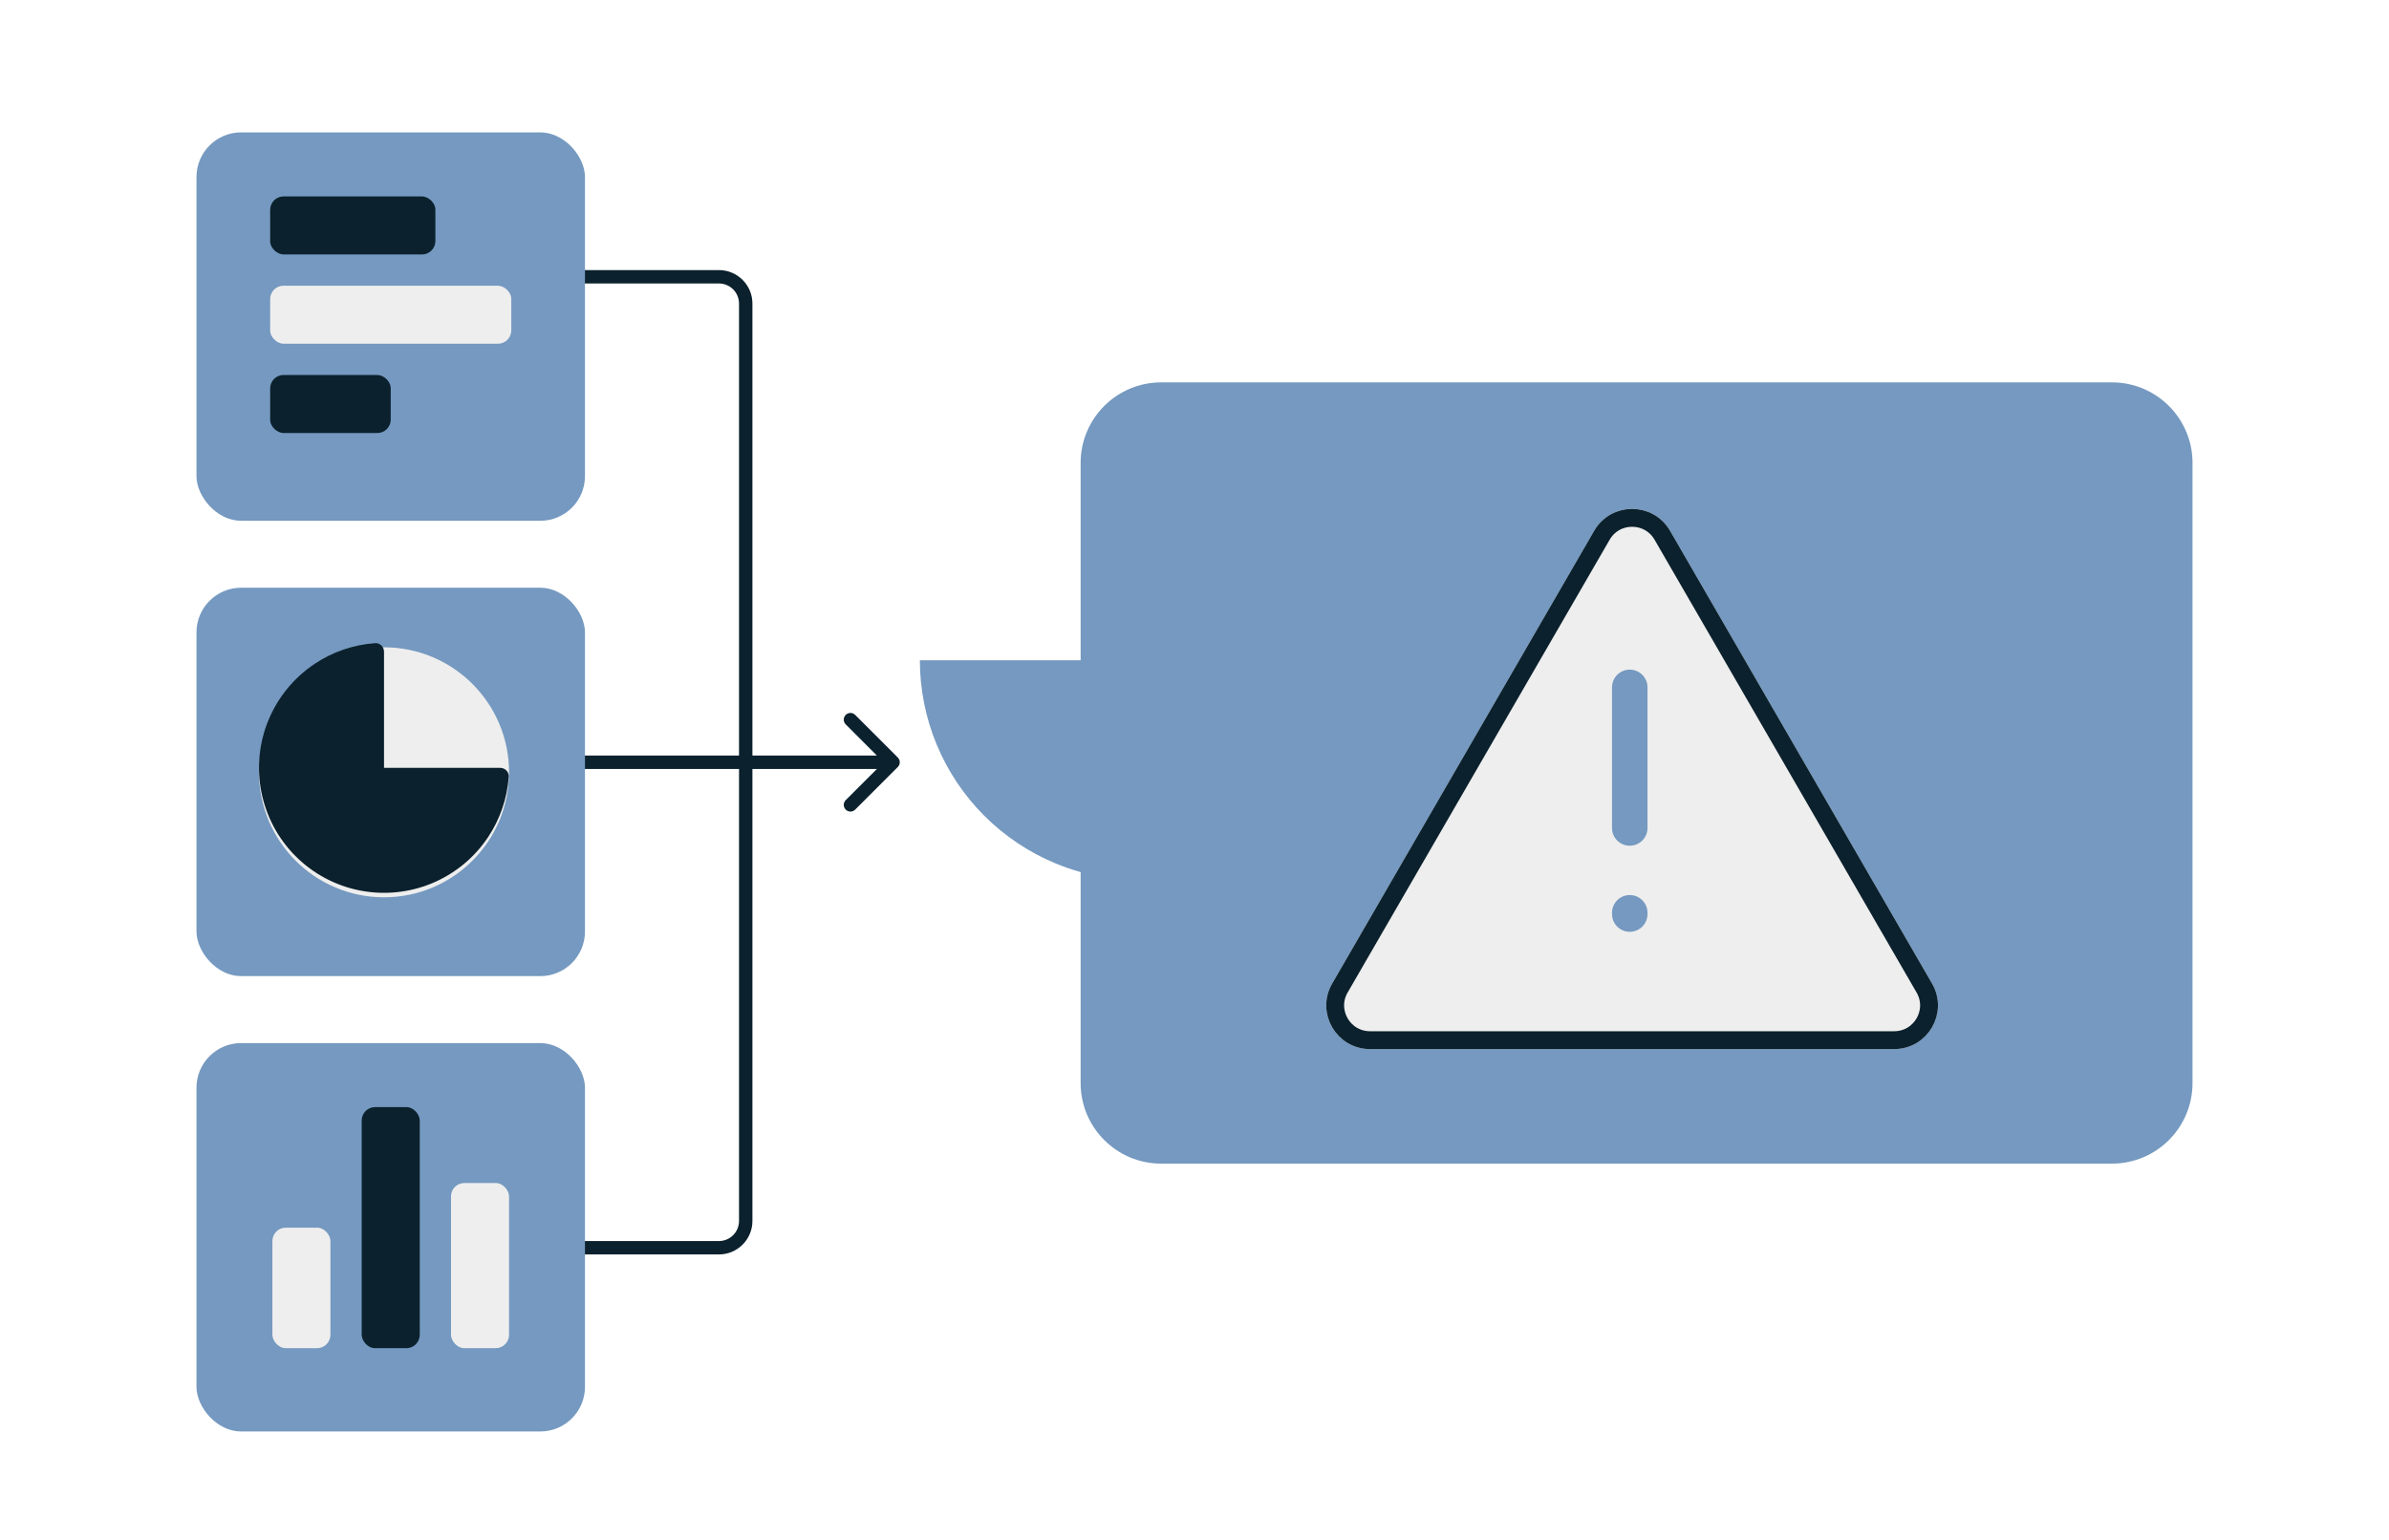
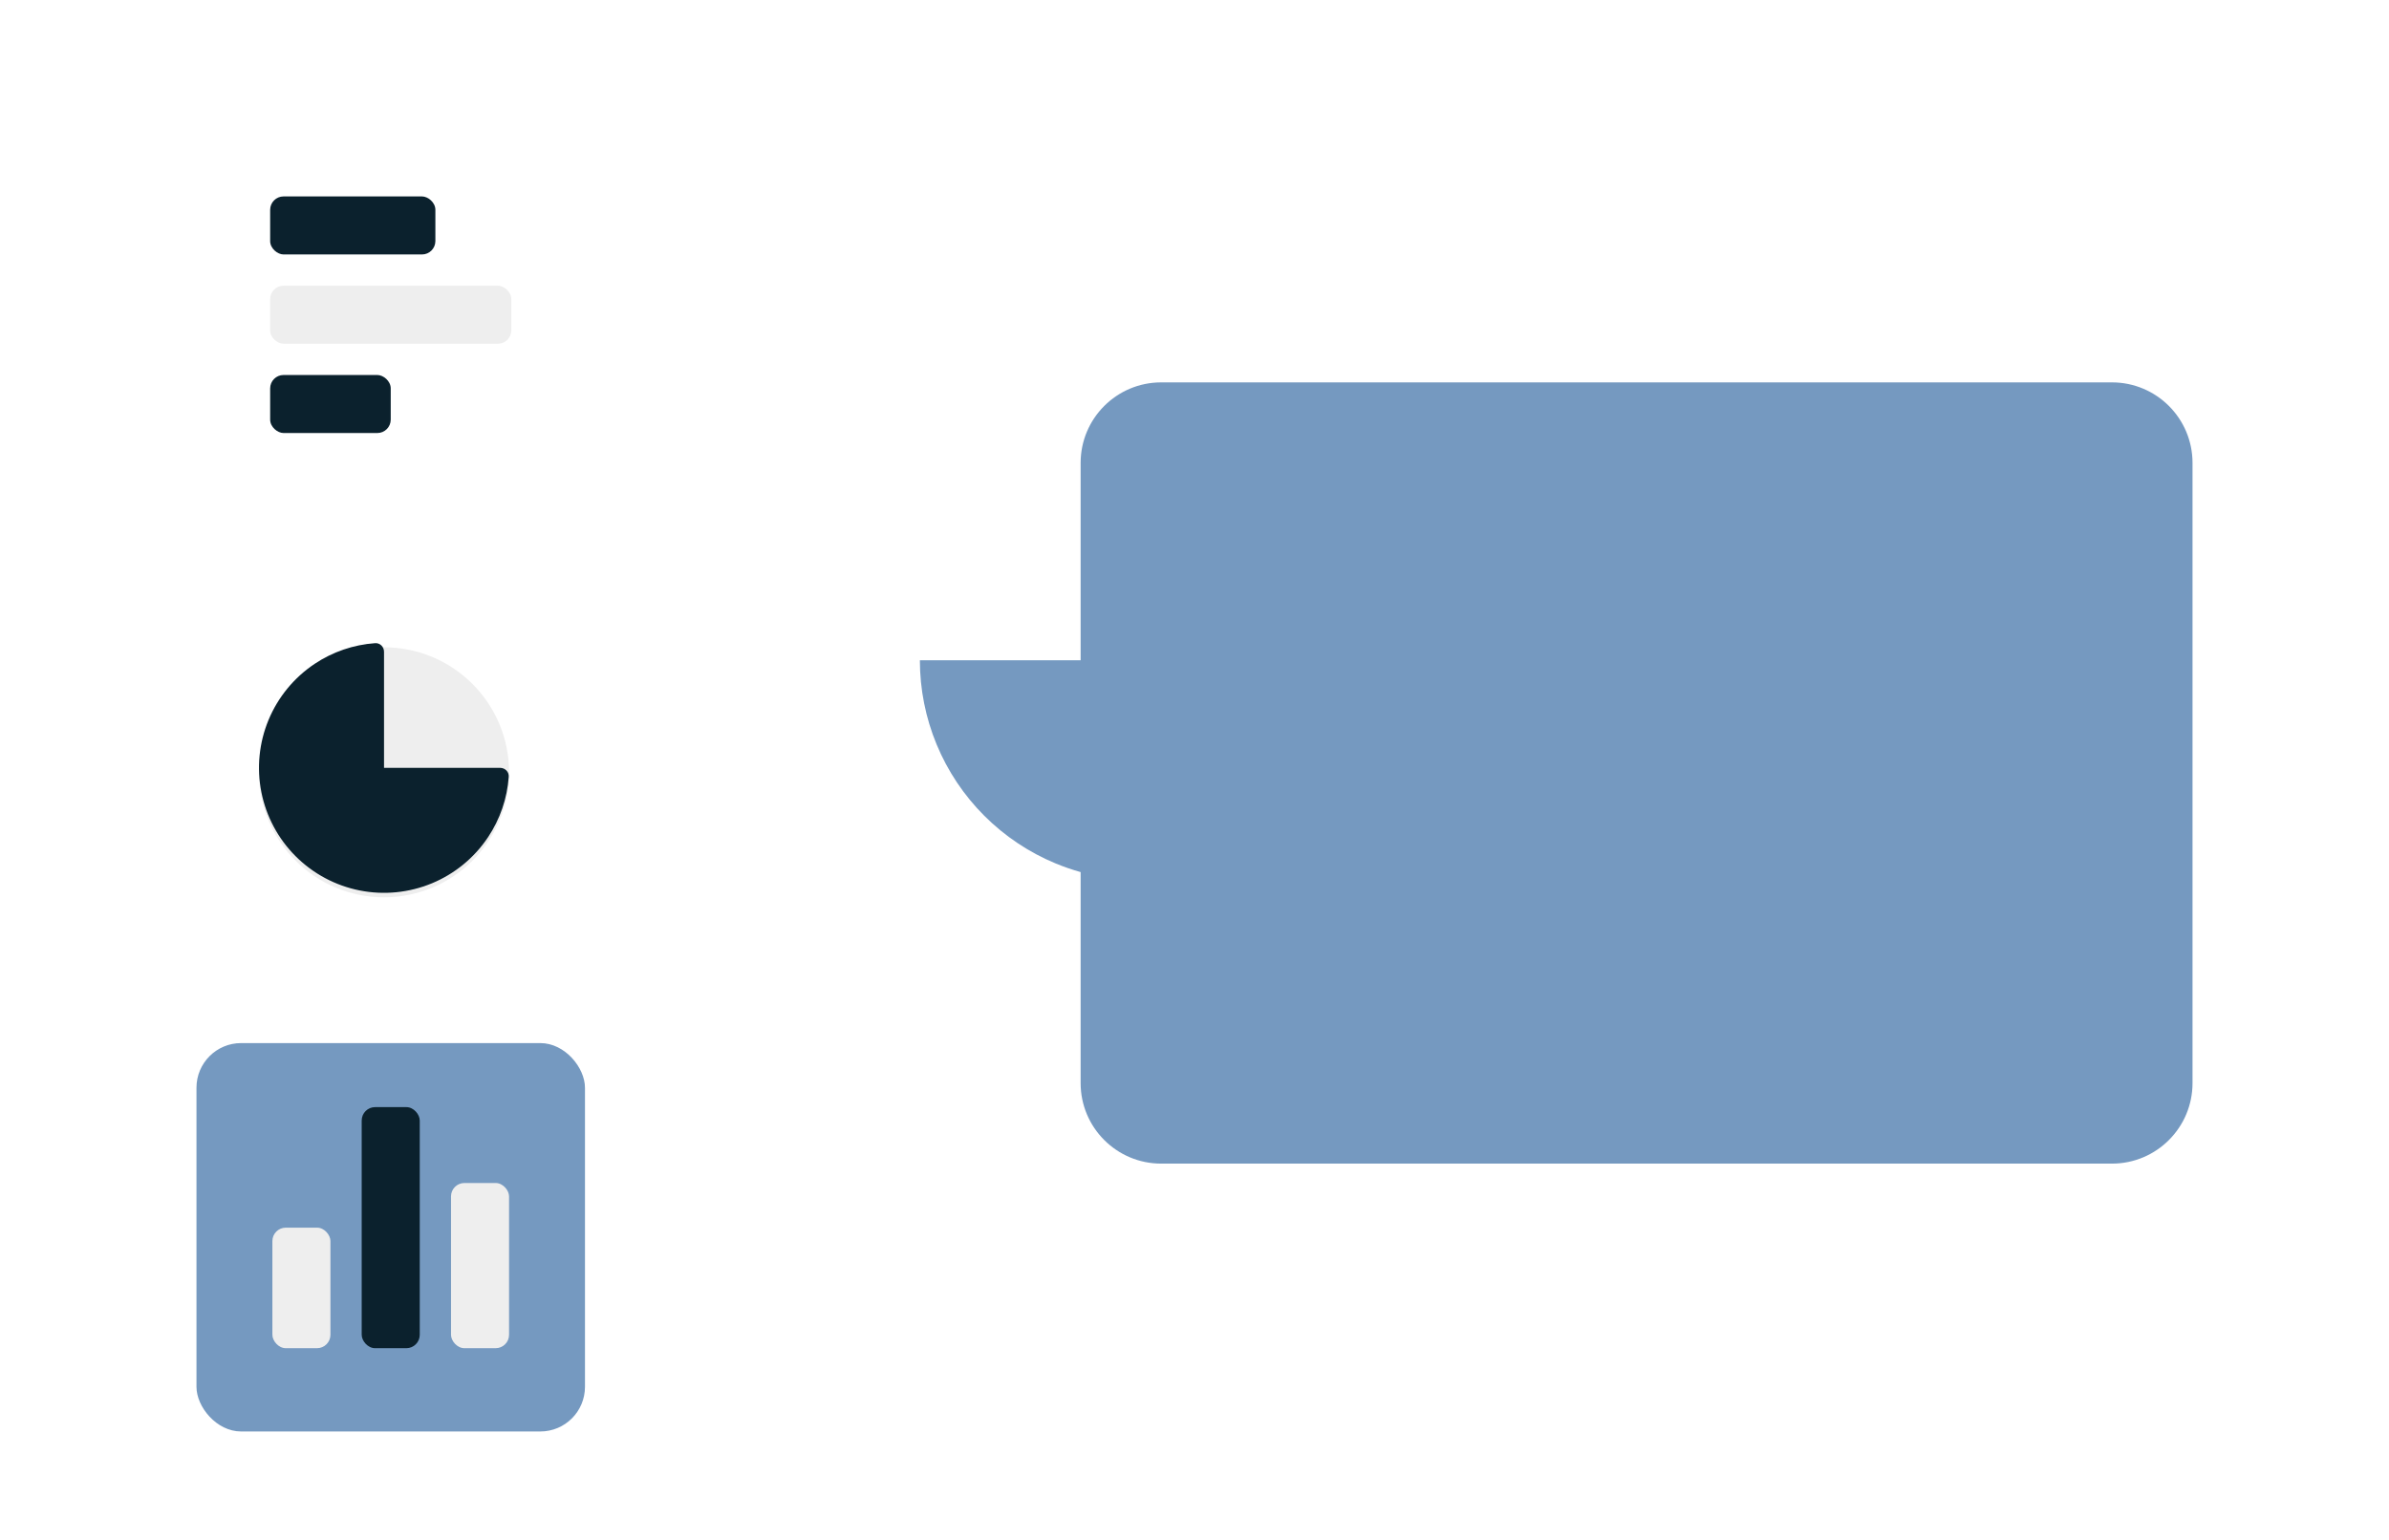
<svg xmlns="http://www.w3.org/2000/svg" width="535" height="345" viewBox="0 0 535 345" fill="none">
-   <path d="M115.5 60.5C114.672 60.5 114 61.172 114 62C114 62.828 114.672 63.5 115.5 63.5V60.5ZM115.5 278C114.672 278 114 278.672 114 279.5C114 280.328 114.672 281 115.5 281V278ZM120 169.25C119.172 169.25 118.5 169.922 118.5 170.75C118.5 171.578 119.172 172.25 120 172.25V169.25ZM201.061 171.811C201.646 171.225 201.646 170.275 201.061 169.689L191.515 160.143C190.929 159.558 189.979 159.558 189.393 160.143C188.808 160.729 188.808 161.679 189.393 162.265L197.879 170.75L189.393 179.235C188.808 179.821 188.808 180.771 189.393 181.357C189.979 181.942 190.929 181.942 191.515 181.357L201.061 171.811ZM115.5 63.5H161V60.5H115.5V63.5ZM161 278H115.5V281H161V278ZM165.5 68V170.75H168.5V68H165.5ZM165.5 170.75V273.5H168.5V170.75H165.5ZM167 169.25H120V172.25H167V169.25ZM167 172.25H200V169.25H167V172.25ZM161 281C165.142 281 168.5 277.642 168.5 273.5H165.5C165.5 275.985 163.485 278 161 278V281ZM161 63.5C163.485 63.5 165.5 65.515 165.5 68H168.5C168.5 63.858 165.142 60.5 161 60.5V63.5Z" fill="#0B212D" />
  <g filter="url(#filter0_d_2228_28823)">
-     <rect x="44" y="27" width="87" height="87" rx="10" fill="#7599C0" />
-   </g>
+     </g>
  <g filter="url(#filter1_d_2228_28823)">
-     <rect x="44" y="129" width="87" height="87" rx="10" fill="#7599C0" />
-   </g>
+     </g>
  <g filter="url(#filter2_d_2228_28823)">
    <rect x="44" y="231" width="87" height="87" rx="10" fill="#7599C0" />
  </g>
  <g filter="url(#filter3_d_2228_28823)">
    <path fill-rule="evenodd" clip-rule="evenodd" d="M242 101.04C242 91.077 250.077 83 260.04 83L472.96 83C482.923 83 491 91.077 491 101.04L491 239.96C491 249.923 482.923 258 472.96 258L260.04 258C250.077 258 242 249.923 242 239.96V192.695C240.103 192.165 238.236 191.52 236.409 190.763C230.433 188.288 225.002 184.659 220.428 180.085C215.854 175.511 212.225 170.08 209.75 164.104C207.274 158.127 206 151.722 206 145.253H242V101.04Z" fill="#7599C0" />
  </g>
  <g filter="url(#filter4_d_2228_28823)">
-     <path d="M357.015 114.889C360.786 108.37 370.214 108.37 373.985 114.889L432.673 216.333C436.444 222.852 431.73 231 424.188 231H306.812C299.27 231 294.556 222.852 298.327 216.333L357.015 114.889Z" fill="#EEEEEE" />
-     <path d="M358.746 115.89C361.747 110.703 369.253 110.703 372.254 115.89L430.942 217.335C433.938 222.514 430.197 229 424.188 229H306.812C300.803 229 297.062 222.514 300.058 217.335L358.746 115.89Z" stroke="#0B212D" stroke-width="4" />
-   </g>
+     </g>
  <path d="M364.973 189.446C362.779 189.446 361 187.667 361 185.473V153.973C361 151.779 362.779 150 364.973 150C367.167 150 368.946 151.779 368.946 153.973V185.473C368.946 187.667 367.167 189.446 364.973 189.446ZM364.973 208.725C362.779 208.725 361 206.947 361 204.753V204.47C361 202.276 362.779 200.497 364.973 200.497C367.167 200.497 368.946 202.276 368.946 204.47V204.753C368.946 206.947 367.167 208.725 364.973 208.725Z" fill="#7599C0" />
  <rect x="61" y="275" width="13" height="27" rx="3" fill="#EEEEEE" />
  <rect width="13" height="27" rx="3" transform="matrix(-4.37114e-08 -1 -1 4.37114e-08 87.5 97)" fill="#0B212D" />
  <rect x="81" y="248" width="13" height="54" rx="3" fill="#0B212D" />
  <rect width="13" height="54" rx="3" transform="matrix(-4.37114e-08 -1 -1 4.37114e-08 114.5 77)" fill="#EEEEEE" />
  <rect x="101" y="265" width="13" height="37" rx="3" fill="#EEEEEE" />
  <rect width="13" height="37" rx="3" transform="matrix(-4.37114e-08 -1 -1 4.37114e-08 97.5 57)" fill="#0B212D" />
  <circle cx="86" cy="173" r="28" fill="#EEEEEE" />
  <g filter="url(#filter5_d_2228_28823)">
    <path d="M112 173C113.105 173 114.007 173.897 113.929 174.998C113.583 179.833 111.987 184.507 109.281 188.556C106.204 193.161 101.831 196.749 96.715 198.869C91.599 200.988 85.969 201.542 80.537 200.462C75.106 199.382 70.117 196.715 66.201 192.799C62.285 188.883 59.618 183.894 58.538 178.463C57.458 173.031 58.012 167.401 60.131 162.285C62.251 157.169 65.84 152.796 70.444 149.719C74.493 147.013 79.167 145.417 84.002 145.071C85.103 144.993 86 145.895 86 147V173H112Z" fill="#0B212D" />
  </g>
  <defs>
    <filter id="filter0_d_2228_28823" x="41.344" y="27" width="92.312" height="92.312" filterUnits="userSpaceOnUse" color-interpolation-filters="sRGB">
      <feFlood flood-opacity="0" result="BackgroundImageFix" />
      <feColorMatrix in="SourceAlpha" type="matrix" values="0 0 0 0 0 0 0 0 0 0 0 0 0 0 0 0 0 0 127 0" result="hardAlpha" />
      <feOffset dy="2.656" />
      <feGaussianBlur stdDeviation="1.328" />
      <feComposite in2="hardAlpha" operator="out" />
      <feColorMatrix type="matrix" values="0 0 0 0 0 0 0 0 0 0 0 0 0 0 0 0 0 0 0.25 0" />
      <feBlend mode="normal" in2="BackgroundImageFix" result="effect1_dropShadow_2228_28823" />
      <feBlend mode="normal" in="SourceGraphic" in2="effect1_dropShadow_2228_28823" result="shape" />
    </filter>
    <filter id="filter1_d_2228_28823" x="41.344" y="129" width="92.312" height="92.312" filterUnits="userSpaceOnUse" color-interpolation-filters="sRGB">
      <feFlood flood-opacity="0" result="BackgroundImageFix" />
      <feColorMatrix in="SourceAlpha" type="matrix" values="0 0 0 0 0 0 0 0 0 0 0 0 0 0 0 0 0 0 127 0" result="hardAlpha" />
      <feOffset dy="2.656" />
      <feGaussianBlur stdDeviation="1.328" />
      <feComposite in2="hardAlpha" operator="out" />
      <feColorMatrix type="matrix" values="0 0 0 0 0 0 0 0 0 0 0 0 0 0 0 0 0 0 0.25 0" />
      <feBlend mode="normal" in2="BackgroundImageFix" result="effect1_dropShadow_2228_28823" />
      <feBlend mode="normal" in="SourceGraphic" in2="effect1_dropShadow_2228_28823" result="shape" />
    </filter>
    <filter id="filter2_d_2228_28823" x="41.344" y="231" width="92.312" height="92.312" filterUnits="userSpaceOnUse" color-interpolation-filters="sRGB">
      <feFlood flood-opacity="0" result="BackgroundImageFix" />
      <feColorMatrix in="SourceAlpha" type="matrix" values="0 0 0 0 0 0 0 0 0 0 0 0 0 0 0 0 0 0 127 0" result="hardAlpha" />
      <feOffset dy="2.656" />
      <feGaussianBlur stdDeviation="1.328" />
      <feComposite in2="hardAlpha" operator="out" />
      <feColorMatrix type="matrix" values="0 0 0 0 0 0 0 0 0 0 0 0 0 0 0 0 0 0 0.25 0" />
      <feBlend mode="normal" in2="BackgroundImageFix" result="effect1_dropShadow_2228_28823" />
      <feBlend mode="normal" in="SourceGraphic" in2="effect1_dropShadow_2228_28823" result="shape" />
    </filter>
    <filter id="filter3_d_2228_28823" x="203.344" y="83" width="290.312" height="180.312" filterUnits="userSpaceOnUse" color-interpolation-filters="sRGB">
      <feFlood flood-opacity="0" result="BackgroundImageFix" />
      <feColorMatrix in="SourceAlpha" type="matrix" values="0 0 0 0 0 0 0 0 0 0 0 0 0 0 0 0 0 0 127 0" result="hardAlpha" />
      <feOffset dy="2.656" />
      <feGaussianBlur stdDeviation="1.328" />
      <feComposite in2="hardAlpha" operator="out" />
      <feColorMatrix type="matrix" values="0 0 0 0 0 0 0 0 0 0 0 0 0 0 0 0 0 0 0.25 0" />
      <feBlend mode="normal" in2="BackgroundImageFix" result="effect1_dropShadow_2228_28823" />
      <feBlend mode="normal" in="SourceGraphic" in2="effect1_dropShadow_2228_28823" result="shape" />
    </filter>
    <filter id="filter4_d_2228_28823" x="293" y="110" width="145" height="129" filterUnits="userSpaceOnUse" color-interpolation-filters="sRGB">
      <feFlood flood-opacity="0" result="BackgroundImageFix" />
      <feColorMatrix in="SourceAlpha" type="matrix" values="0 0 0 0 0 0 0 0 0 0 0 0 0 0 0 0 0 0 127 0" result="hardAlpha" />
      <feOffset dy="4" />
      <feGaussianBlur stdDeviation="2" />
      <feComposite in2="hardAlpha" operator="out" />
      <feColorMatrix type="matrix" values="0 0 0 0 0 0 0 0 0 0 0 0 0 0 0 0 0 0 0.25 0" />
      <feBlend mode="normal" in2="BackgroundImageFix" result="effect1_dropShadow_2228_28823" />
      <feBlend mode="normal" in="SourceGraphic" in2="effect1_dropShadow_2228_28823" result="shape" />
    </filter>
    <filter id="filter5_d_2228_28823" x="54" y="140.066" width="63.934" height="63.934" filterUnits="userSpaceOnUse" color-interpolation-filters="sRGB">
      <feFlood flood-opacity="0" result="BackgroundImageFix" />
      <feColorMatrix in="SourceAlpha" type="matrix" values="0 0 0 0 0 0 0 0 0 0 0 0 0 0 0 0 0 0 127 0" result="hardAlpha" />
      <feOffset dy="-1" />
      <feGaussianBlur stdDeviation="2" />
      <feComposite in2="hardAlpha" operator="out" />
      <feColorMatrix type="matrix" values="0 0 0 0 0 0 0 0 0 0 0 0 0 0 0 0 0 0 0.27 0" />
      <feBlend mode="normal" in2="BackgroundImageFix" result="effect1_dropShadow_2228_28823" />
      <feBlend mode="normal" in="SourceGraphic" in2="effect1_dropShadow_2228_28823" result="shape" />
    </filter>
  </defs>
</svg>